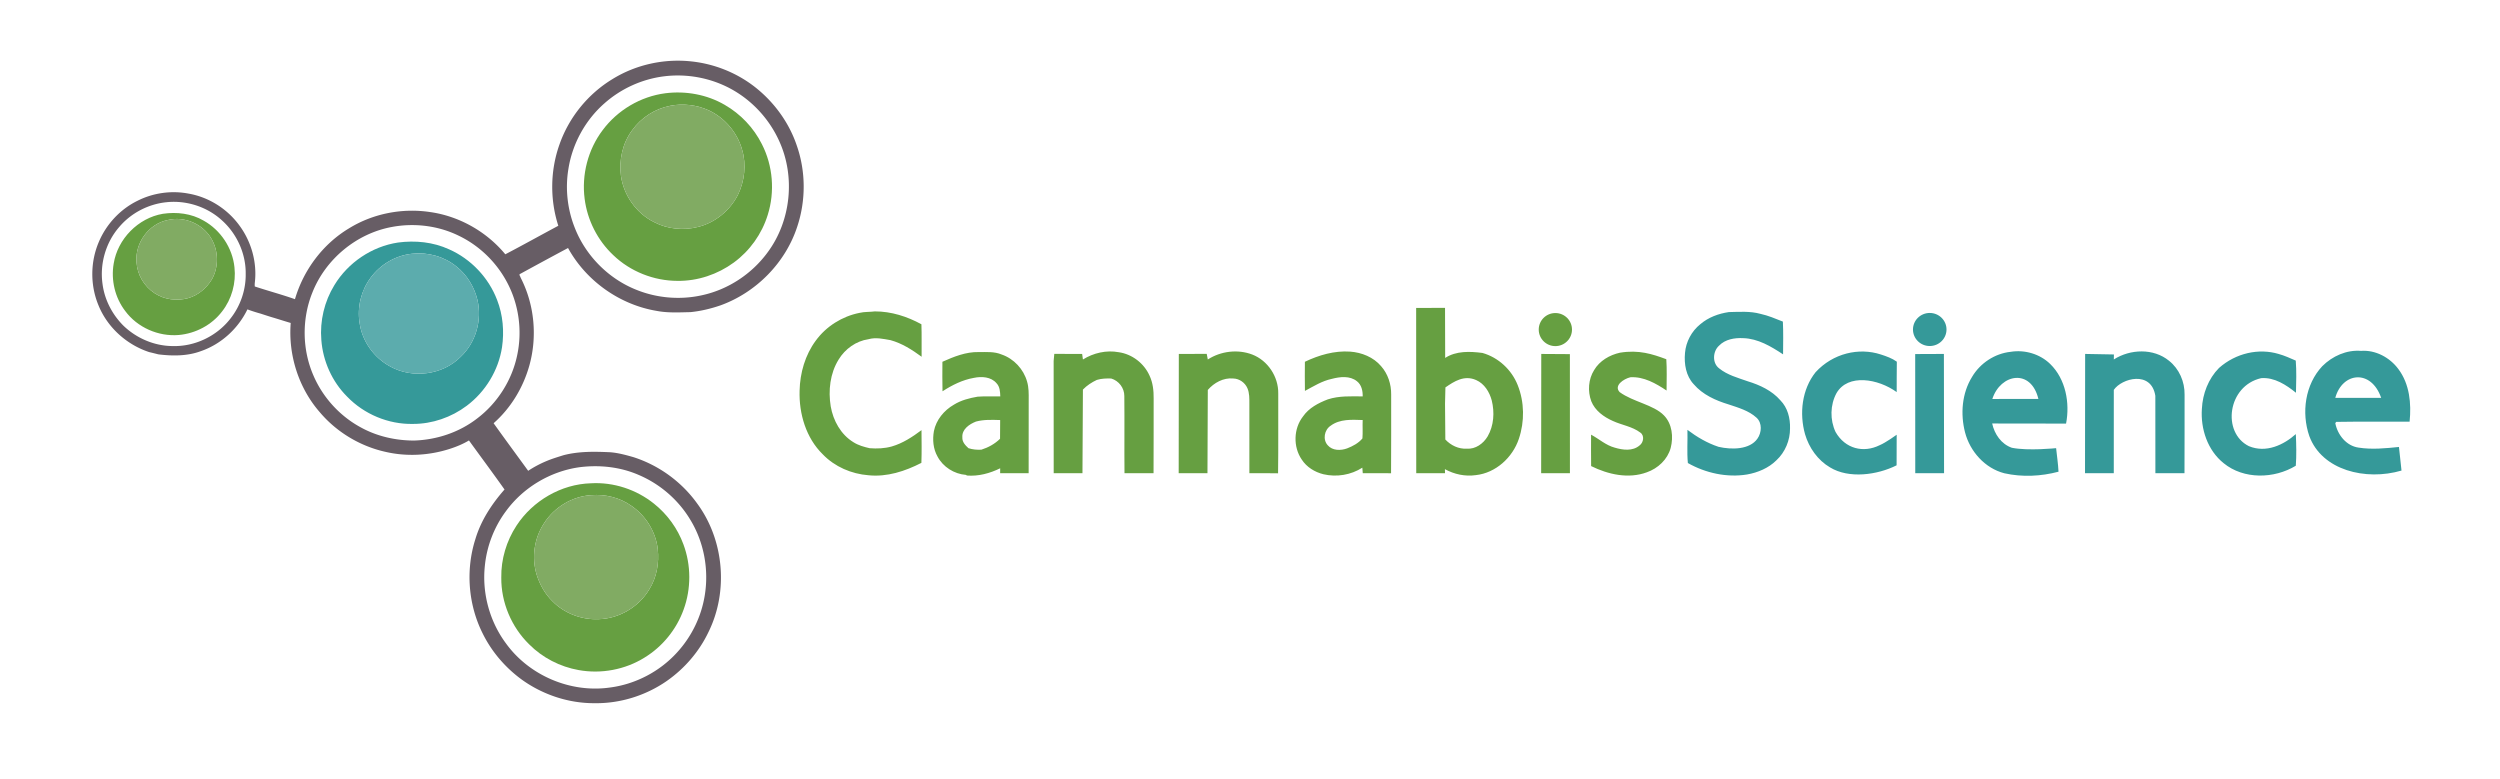
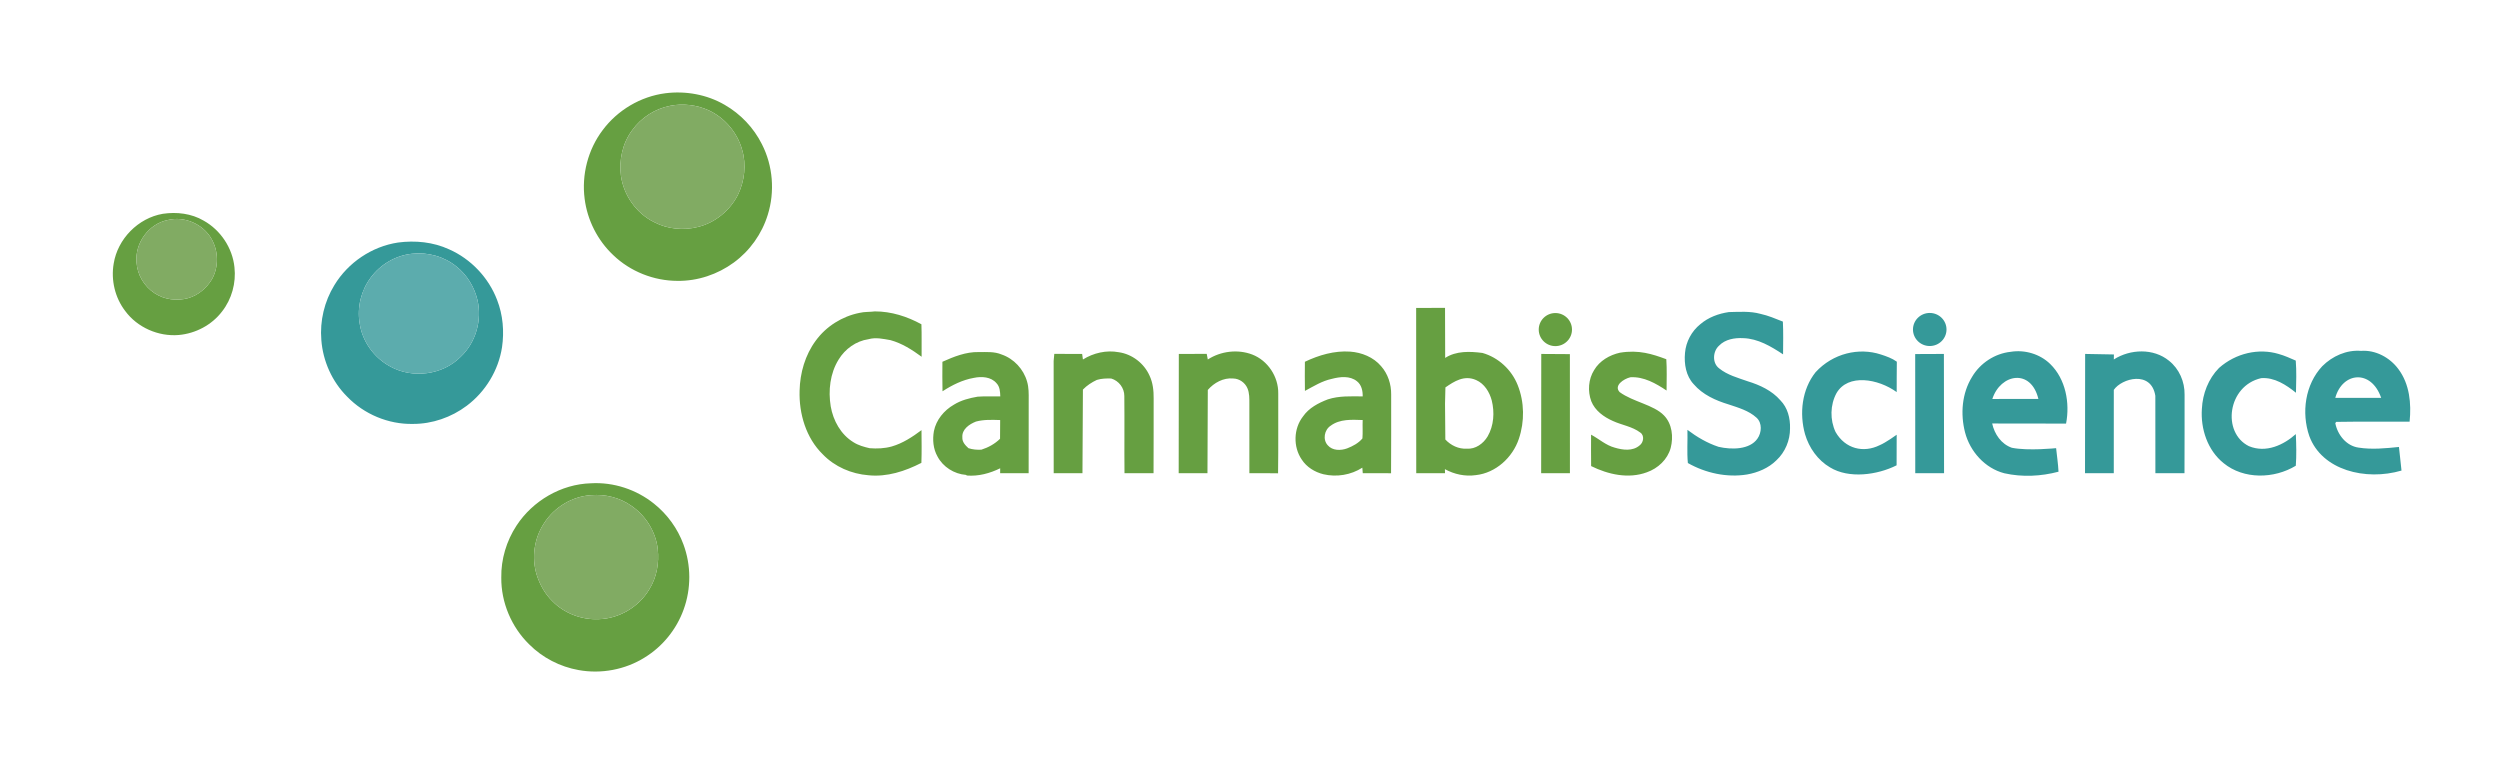
<svg xmlns="http://www.w3.org/2000/svg" width="2568" height="800" viewBox="0 0 1926 600">
  <g />
-   <path fill="#675d65" d="M471.94 60.88c17.8-10.99 39.29-15.77 60.08-13.63 17.8 1.76 35.08 8.57 49.24 19.52 14.89 11.58 26.54 27.43 32.58 45.35 6.98 19.95 7.06 42.18.44 62.23-9.02 27.96-31.61 50.91-59.18 60.89-7.53 2.59-15.32 4.46-23.25 5.23-8.62.18-17.35.69-25.85-.94-28.57-4.75-54.43-23.09-68.38-48.47-12.28 6.57-24.54 13.2-36.76 19.89-1.49.46.13 2.07.25 2.98 10.67 20.69 12.96 45.46 6.66 67.83-4.77 16.93-14.27 32.67-27.49 44.29 8.77 12.3 17.75 24.44 26.63 36.66 4.45-2.95 9.19-5.46 14.12-7.51 4.19-1.77 8.56-3.06 12.9-4.45 11.76-3.13 24.03-2.89 36.09-2.34 6.12.46 12.07 2.1 17.95 3.77 19.63 6.28 37.13 18.98 49.14 35.73 20.73 28.11 24.17 67.68 8.72 98.98-7.18 15.12-18.47 28.19-32.18 37.76-16.19 11.23-35.91 17.39-55.63 17.09-19.89.1-39.66-6.45-55.81-18-12.75-9.24-23.35-21.51-30.32-35.65-11.23-22.31-13.24-49.01-5.65-72.79 4.28-14.35 12.65-27.05 22.44-38.19-8.97-12.71-18.29-25.18-27.4-37.79-4.78 2.86-9.96 4.96-15.26 6.64-15.83 5.01-32.96 5.91-49.16 2.12-19.52-4.35-37.62-15.25-50.51-30.53-16.31-18.69-24.34-44.06-22.39-68.74-4.34-1.27-8.64-2.66-12.97-3.97-2.97-.84-5.88-1.83-8.82-2.77a58 58 0 0 0-3.18-.96c-2.82-.84-5.63-1.72-8.37-2.77-7.17 14.82-20.19 26.77-35.81 32.16-10.45 3.91-21.91 3.84-32.84 2.49-2.34-.6-4.69-1.2-7.05-1.74-17.39-5.72-32.19-19.06-39.07-36.09-6.44-15.46-6.28-33.52.34-48.89 5.74-13.53 16.35-24.98 29.55-31.49 12.01-6.14 26.06-8.16 39.31-5.66 15.6 2.65 29.97 11.69 39.29 24.46 9.33 12.54 13.83 28.67 11.97 44.22-.1.96-.11 1.93-.02 2.9 10.27 3.4 20.74 6.2 30.95 9.79 6.56-22.46 21.47-42.46 41.58-54.54 18.44-11.41 40.97-15.8 62.37-12.61 22.51 3.13 43.63 15.07 58.1 32.57 13.7-7.16 27.2-14.71 40.84-21.98-6.55-20.3-6.24-42.77.97-62.85 7.31-20.76 22-38.81 40.84-50.2m39.65-2.08c-16.97 2.11-33.21 9.51-45.98 20.86-14.68 12.89-24.62 31.03-27.68 50.31-2.56 15.19-.84 31.05 4.82 45.37 8.41 21.63 26.08 39.46 47.67 47.98 15.92 6.4 33.77 7.86 50.51 4.1 20.1-4.37 38.32-16.44 50.45-33.01 18.02-24.26 21.49-58.27 8.93-85.73-7.69-17.08-21.08-31.56-37.6-40.42-15.52-8.33-33.65-11.65-51.12-9.46m-383.13 96.97c-14.06 1.36-27.48 8.32-36.61 19.11-10.4 11.95-15.13 28.51-12.82 44.16 1.6 12.04 7.51 23.34 16.09 31.89 10.07 9.7 23.81 15.58 37.82 15.67 17.08.52 34.12-7.64 44.56-21.12 7.7-9.69 11.96-22.07 11.79-34.45.22-15.51-6.73-30.87-18.24-41.21-11.35-10.45-27.27-15.62-42.59-14.05m173.96 18.99c-27.54 4.85-51.69 24.84-61.86 50.86-8.1 20.29-7.78 43.8.98 63.82 7.33 17.01 20.57 31.4 36.93 40.1 12.37 6.72 26.49 9.84 40.51 9.86 17.4-.55 34.68-6.25 48.51-16.93 15.66-11.82 26.87-29.41 30.91-48.62 4.16-19.2 1.29-39.89-8.18-57.13-8.22-15.15-21.27-27.68-36.83-35.13-15.67-7.69-33.83-9.93-50.97-6.83m143.6 185.25c-22.24 3.22-43.01 15.64-56.25 33.81-9.08 12.21-14.74 26.91-16.24 42.06-2.24 20.95 3.58 42.67 16.13 59.61 17.8 24.8 49.62 38.45 79.87 34.23 19.84-2.48 38.66-12.28 52.09-27.08 11.09-12.07 18.59-27.39 21.26-43.56 3.38-20.09-.47-41.39-11.15-58.79-9.17-15.26-23.29-27.42-39.65-34.38-14.41-6.29-30.54-7.93-46.06-5.9" />
  <path fill="#669f41" d="M512.57 71.85c15.67-1.99 32.02.95 45.72 8.91 12.25 7.02 22.36 17.69 28.68 30.32 8.51 16.61 10.1 36.57 4.53 54.36-4.48 14.67-13.82 27.82-26.22 36.86-12.45 9.12-27.84 14.28-43.3 14.08-18.23-.01-36.39-7.19-49.53-19.84-12.06-11.34-19.98-26.96-22.04-43.38-2.42-18.53 2.58-37.96 13.87-52.88 11.45-15.42 29.23-25.96 48.29-28.43m3.8 9.64c-11.62 2.26-22.29 9.01-29.2 18.65-7.58 10.03-10.46 23.17-8.78 35.54 2.23 14.96 11.92 28.73 25.54 35.44 10.34 5.45 22.74 6.6 34.01 3.66 13.02-3.25 24.28-12.53 30.43-24.4 5.28-10.78 6.81-23.57 3.32-35.14-3.68-13.13-13.32-24.46-25.67-30.23-9.21-4.18-19.72-5.47-29.65-3.52m-390.93 83.22c10.7-1.58 22.05-.27 31.48 5.28 13.04 7.27 22.2 21.05 23.71 35.92 1.35 12.02-2.08 24.54-9.57 34.07-7.9 10.39-20.37 16.95-33.33 18.1-15.69 1.34-31.95-5.8-41.3-18.53-7.85-10.24-11.02-23.75-8.85-36.44 3.02-19.03 18.85-35.16 37.86-38.4m3.87 4.78c-14.71 2.9-25.51 17.77-24.13 32.64.56 9.53 5.94 18.57 13.94 23.75 7.49 4.96 17.18 6.22 25.78 3.81 7.71-2.17 14.22-7.67 18.32-14.47 5.38-9.5 5.17-21.78-.29-31.21-6.53-11.41-20.8-17.69-33.62-14.52M1091 237.21l22.25-.01.11 38.55c8.46-5.53 19.09-5.09 28.7-3.85 12.28 3.46 22.48 12.94 27.16 24.76 5.23 13.08 5.41 28.11.9 41.42-4.8 14.39-17.8 26.29-33.13 27.95-8.19 1.19-16.63-.61-23.83-4.6l.08 3.11-22.17.03zm22.55 61.25-.3 12.53.24 27.6c4.15 4.49 10.28 7.48 16.5 7.05 6.71.57 12.8-3.9 16.1-9.46 4.79-8.29 5.43-18.51 3.15-27.68-1.74-6.5-5.65-12.9-12.01-15.7-9.18-4.06-16.897.979-23.68 5.66M662.1 241.05c3.9-.96 7.95-.62 11.91-1.15 12.61-.02 24.85 3.9 35.85 9.92.3 8.33.06 16.68.15 25.02-7.31-5.37-15.14-10.37-23.97-12.79-5.6-.98-11.36-2.33-16.98-.72-9.56 1.38-18.02 7.49-22.99 15.67-6.61 10.66-8.08 23.83-6.09 36.05 1.9 11 7.78 21.71 17.5 27.63 3.78 2.42 8.15 3.62 12.49 4.62 5.72.44 11.49.22 17.04-1.34 8.47-2.45 15.92-7.35 22.91-12.58.07 8.41.23 16.82-.08 25.21-12.52 6.44-26.51 11.02-40.75 9.55-13.11-1.02-26-6.54-35.17-16.07-12.96-12.63-18.46-31.33-17.91-49.09.3-13.69 4.27-27.48 12.46-38.56 8.01-11 20.31-18.71 33.63-21.37m172.18 35.91c8.13-5.09 18.15-7.4 27.63-5.61 10.29 1.45 19.47 8.55 23.68 18.01 2.61 5.47 3.25 11.62 3.18 17.61-.08 19.2.07 38.4-.08 57.59-7.46-.03-14.92-.03-22.38.01-.19-19.84.08-39.68-.13-59.52.01-6.17-4.21-11.68-10.08-13.45-3.73-.12-7.48-.01-11.07 1.07-3.97 1.86-7.71 4.3-10.75 7.45l-.35 64.45-22.16-.03-.04-86.48.5-5.44 21.46.05zm96.21-.01c10-6.46 23.08-8.08 34.25-3.82 11.97 4.6 20.2 17.09 20.02 29.87-.1 20.54.17 41.09-.14 61.63-7.37-.18-14.74-.05-22.1-.08-.04-17.85-.02-35.69-.01-53.53-.01-4.02.13-8.23-1.52-11.99-1.85-4.28-6.27-7.37-10.95-7.44-7.5-.73-14.76 3.28-19.55 8.81l-.26 64.14-22.17.02.1-91.89 21.5-.05zm74.8 1.75c10.81-5.15 22.73-8.65 34.8-7.82 8.94.63 18.01 4.25 23.9 11.21 5.29 5.95 7.87 13.97 7.76 21.88-.05 20.2.11 40.41-.08 60.61-7.27-.08-14.53-.03-21.8-.04l-.33-4.25c-8.74 5.65-19.9 7.45-30.01 5.06-6.63-1.64-12.91-5.5-16.66-11.3-6.73-9.77-6.36-23.84.95-33.2 4.53-6.58 11.86-10.4 19.14-13.18 8.7-2.84 17.84-2.32 26.86-2.28.09-4.25-.88-8.92-4.42-11.67-5.49-4.42-13.09-3.49-19.44-1.83-7.47 1.59-13.99 5.71-20.64 9.26-.13-7.48-.09-14.97-.03-22.45m19.83 49.29c-4.87 3.17-6.25 10.72-2.19 15.08 3.63 4.2 10.03 4.16 14.87 2.37 4.37-1.69 8.78-4.02 11.82-7.67.37-4.71-.01-9.45.19-14.18-8.39-.27-17.57-.92-24.69 4.4m-299.08-49.28c8.81-3.94 18.11-7.71 27.94-7.48 5.91.04 12.08-.51 17.67 1.87 9.45 3.24 16.93 11.31 19.62 20.9 1.35 4.55 1.28 9.34 1.24 14.04-.04 18.83.04 37.67-.04 56.5h-21.95c.01-.94.02-2.84.03-3.78-7.94 3.89-16.7 6.28-25.6 5.59l-.8-.5c-9.03-.67-17.67-6.12-21.9-14.18-3.34-5.88-3.93-12.97-2.77-19.54 1.73-8.67 7.84-16.03 15.41-20.37 5.52-3.43 11.91-5.07 18.25-6.16 5.81-.45 11.66-.09 17.48-.22-.11-3.54-.3-7.45-2.91-10.15-4.23-5-11.48-5.37-17.45-4.12-8.74 1.53-16.77 5.56-24.15 10.34-.2-7.58-.11-15.16-.07-22.74m25.87 46.05c-5.11 2-10.97 5.93-10.51 12.17-.23 3.54 2.3 6.17 4.72 8.36 3.21 1.03 6.57 1.34 9.94 1.14 5.36-1.69 10.35-4.45 14.38-8.4.09-4.81.04-9.62.09-14.43-6.22-.18-12.54-.47-18.62 1.16m476.2-39.64c4.19-7.17 11.97-11.66 19.92-13.41 14.59-2.377 24.919 1.041 35.7 5.03.54 8.03.21 16.09.2 24.13-8.3-5.52-17.53-10.84-27.87-10.24-5.341 1.295-12.971 6.484-8.27 11.45 10.325 7.568 26.277 9.758 34.17 18 6.3 6.51 7.34 16.54 5.14 25-2.42 8.93-9.82 15.79-18.41 18.79-14.13 5.22-29.79 1.67-42.88-4.8-.12-8.07-.06-16.13-.04-24.2 6.12 3.26 11.37 8.18 18.23 10 6.23 1.86 13.84 2.89 19.17-1.74 3.02-2.2 3.91-7.65.51-9.89-6.22-4.71-14.23-5.72-21.16-8.94-6.95-3.08-13.7-7.9-16.6-15.19-2.87-7.76-2.25-16.93 2.19-23.99m-40.8 79.44.08-91.88 22.05.141.03 91.719zm-732.05 7.76c17.42-1.02 35.04 4.8 48.61 15.73 10.2 8.12 18.15 19.07 22.64 31.32 5.98 16.01 6.03 34.17.16 50.22-5.48 15.25-16.25 28.55-30.08 36.99-14.97 9.35-33.47 12.8-50.82 9.64-14.32-2.54-27.85-9.5-38.1-19.82-13.66-13.34-21.66-32.31-21.48-51.41-.24-14.13 3.99-28.25 11.73-40.06 12.49-19.13 34.4-31.96 57.34-32.61m.08 9.16c-14.61.94-28.43 9.35-36.24 21.7-7.56 11.47-9.68 26.31-5.7 39.45 2.43 7.68 6.43 15 12.27 20.62 9.14 9.3 22.32 14.29 35.31 13.78 15.82-.34 31.09-9.33 39.17-22.92 5.79-9.18 7.77-20.42 6.59-31.12-1.54-13.37-9.28-25.77-20.37-33.32-8.93-6.35-20.15-9.1-31.03-8.19" />
  <ellipse style="fill:#669f41;fill-opacity:1;stroke:#ff6200;stroke-width:0" cx="1198.251" cy="253.907" rx="12.81" ry="12.739" />
  <path d="M516.37 81.49c9.93-1.95 20.44-.66 29.65 3.52 12.35 5.77 21.99 17.1 25.67 30.23 3.49 11.57 1.96 24.36-3.32 35.14-6.15 11.87-17.41 21.15-30.43 24.4-11.27 2.94-23.67 1.79-34.01-3.66-13.62-6.71-23.31-20.48-25.54-35.44-1.68-12.37 1.2-25.51 8.78-35.54 6.91-9.64 17.58-16.39 29.2-18.65m-387.06 88c12.82-3.17 27.09 3.11 33.62 14.52 5.46 9.43 5.67 21.71.29 31.21-4.1 6.8-10.61 12.3-18.32 14.47-8.6 2.41-18.29 1.15-25.78-3.81-8-5.18-13.38-14.22-13.94-23.75-1.38-14.87 9.42-29.74 24.13-32.64m326.03 211.99c10.88-.91 22.1 1.84 31.03 8.19 11.09 7.55 18.83 19.95 20.37 33.32 1.18 10.7-.8 21.94-6.59 31.12-8.08 13.59-23.35 22.58-39.17 22.92-12.99.51-26.17-4.48-35.31-13.78-5.84-5.62-9.84-12.94-12.27-20.62-3.98-13.14-1.86-27.98 5.7-39.45 7.81-12.35 21.63-20.76 36.24-21.7" fill="#81ab63" />
  <path d="M306.62 186.85c13.27-1.77 27.12-.4 39.36 5.23 16.84 7.43 30.45 21.82 36.99 39.01 4.5 11.53 5.57 24.22 3.79 36.42-2.74 17.81-12.77 34.3-27.17 45.09-11.87 8.92-26.66 14.06-41.53 13.99-18.82.39-37.62-7.49-50.65-21.05-11.56-11.52-18.64-27.35-19.85-43.59-1.23-14.7 2.34-29.75 10.07-42.31 10.52-17.38 28.89-29.75 48.99-32.79m10.71 8.65c-12.49 1.31-24.16 8.17-31.62 18.23-7.5 9.93-10.71 22.96-8.66 35.23 1.99 14.07 11.18 26.76 23.67 33.42 17.11 9.53 40.37 6.53 54.17-7.49 11.67-10.95 16.62-28.25 12.95-43.77-2.43-10.03-8.06-19.36-16.2-25.78-9.49-7.75-22.16-11.25-34.31-9.84m992.56 54.3c6.17-5.29 14.08-8.22 22.05-9.37 8.09-.17 16.37-.82 24.28 1.36 5.98 1.31 11.64 3.7 17.31 5.97.43 8.4.18 16.83.15 25.24-9.23-6.09-19.31-12.15-30.68-12.48-6.6-.37-13.9.84-18.67 5.81-4.84 4.36-5.37 13.37.09 17.45 6.36 5.16 14.46 7.29 22.05 9.97 9.34 2.86 18.63 7.15 25.14 14.66 5.59 5.65 7.67 13.85 7.43 21.61.08 9.17-3.74 18.31-10.46 24.57-6.09 6.05-14.3 9.47-22.66 10.96-15.57 2.55-32.05-1.13-45.59-8.83-.8-8.47-.09-17.05-.33-25.56 7.29 5.5 15.26 10.21 23.98 13.08 10.19 2.362 24.016 2.166 29.91-6.24 3.35-4.66 3.85-12.1-.65-16.2-5.98-5.46-13.98-7.71-21.48-10.22-9.97-3.02-20-7.49-26.9-15.56-6.01-6.38-7.51-15.67-6.73-24.11.71-8.57 5.07-16.72 11.76-22.11m479.24 32.28c7.76-7.77 18.71-12.66 29.8-11.76 11.19-.85 22.22 5.12 28.78 14.01 8.67 11.52 10.09 26.63 8.65 40.54-18.84.15-37.7-.19-56.53.16-.18.24-.53.72-.71.96 1.71 8.98 8.51 17.59 17.98 18.87 10.28 1.61 20.78.54 31.07-.51.63 6.06 1.37 12.11 1.96 18.19-27.626 8.103-61.35-.223-71.02-26.57-6.22-18.02-3.27-39.72 10.02-53.89m9.98 24.45 35.36-.01c-7.716-22.298-29.91-19.865-35.36.01m-279.81-16.19c6.23-10.56 17.49-17.99 29.72-19.29 10.83-1.78 22.57 1.65 30.47 9.38 11.96 11.65 15.29 30.03 12.21 45.94-18.97-.19-37.95.01-56.92-.1 1.77 8.17 7 15.88 15.16 18.7 12.554 2.544 34.1.3 34.1.3.63 6.04 1.55 12.06 1.85 18.14-13.56 3.58-27.98 4.28-41.71 1.21-14.97-3.86-26.5-16.79-30.31-31.55-3.65-14.2-2.41-30.11 5.43-42.73m15.6 17.04c11.82-.07 23.65.02 35.48-.05-5.704-23.638-29.12-19.48-35.48.05m93.59-30.44c12.63-8.08 30.58-8.78 42.52.99 7.84 6.18 12.18 16.2 12 26.13-.06 20.17.07 40.34-.07 60.51-7.48-.03-14.95-.01-22.42-.02-.08-19.87.03-39.73-.04-59.6-3.123-19.832-25.992-13.455-32-4.58l-.01 64.18-22.17.02.1-91.89 22.17.41zm126.95-4.25c4.56 1.26 8.88 3.23 13.22 5.12.66 8.23.34 16.53.17 24.78-7.6-6.11-16.58-12.01-26.77-11.26-25.98 5.887-30.49 41.96-9.54 52.38 13.352 5.567 26.888-.979 36.19-9.27.37 8.1.59 16.29-.01 24.37-16.67 10.12-40.08 10.71-55.61-1.98-12.36-9.88-17.82-26.39-16.75-41.85.56-11.59 4.98-23.16 13.19-31.49 13.118-11.57 30.65-15.337 45.91-10.8m-356.69 14.06c13.358-14.566 33.328-19.194 50.26-13.65 4.29 1.39 8.62 2.9 12.32 5.56-.2 7.81 0 15.61-.11 23.42-14.232-10.309-37.513-14.388-46.35.76-4.95 9.11-5.14 20.62-.74 29.98 7.424 12.975 21.46 16.363 33.95 10.18 4.8-1.98 13.14-8.07 13.14-8.07l-.066 23.564c-14.88 7.48-36.764 10.486-51.284 1.596-9.47-5.55-16.17-15.09-19.24-25.52-4.52-16.01-2.45-34.57 8.12-47.82m76.728-13.977 22.112-.093.13 91.87h-22.19z" fill="#359999" />
  <path fill="#5cacad" d="M317.33 195.5c12.15-1.41 24.82 2.09 34.31 9.84 8.14 6.42 13.77 15.75 16.2 25.78 3.67 15.52-1.28 32.82-12.95 43.77-13.8 14.02-37.06 17.02-54.17 7.49-12.49-6.66-21.68-19.35-23.67-33.42-2.05-12.27 1.16-25.3 8.66-35.23 7.46-10.06 19.13-16.92 31.62-18.23" />
  <ellipse style="fill:#359999;stroke:#ff6200;stroke-width:0;fill-opacity:1" cx="1486.671" cy="253.837" rx="12.916" ry="12.739" />
</svg>